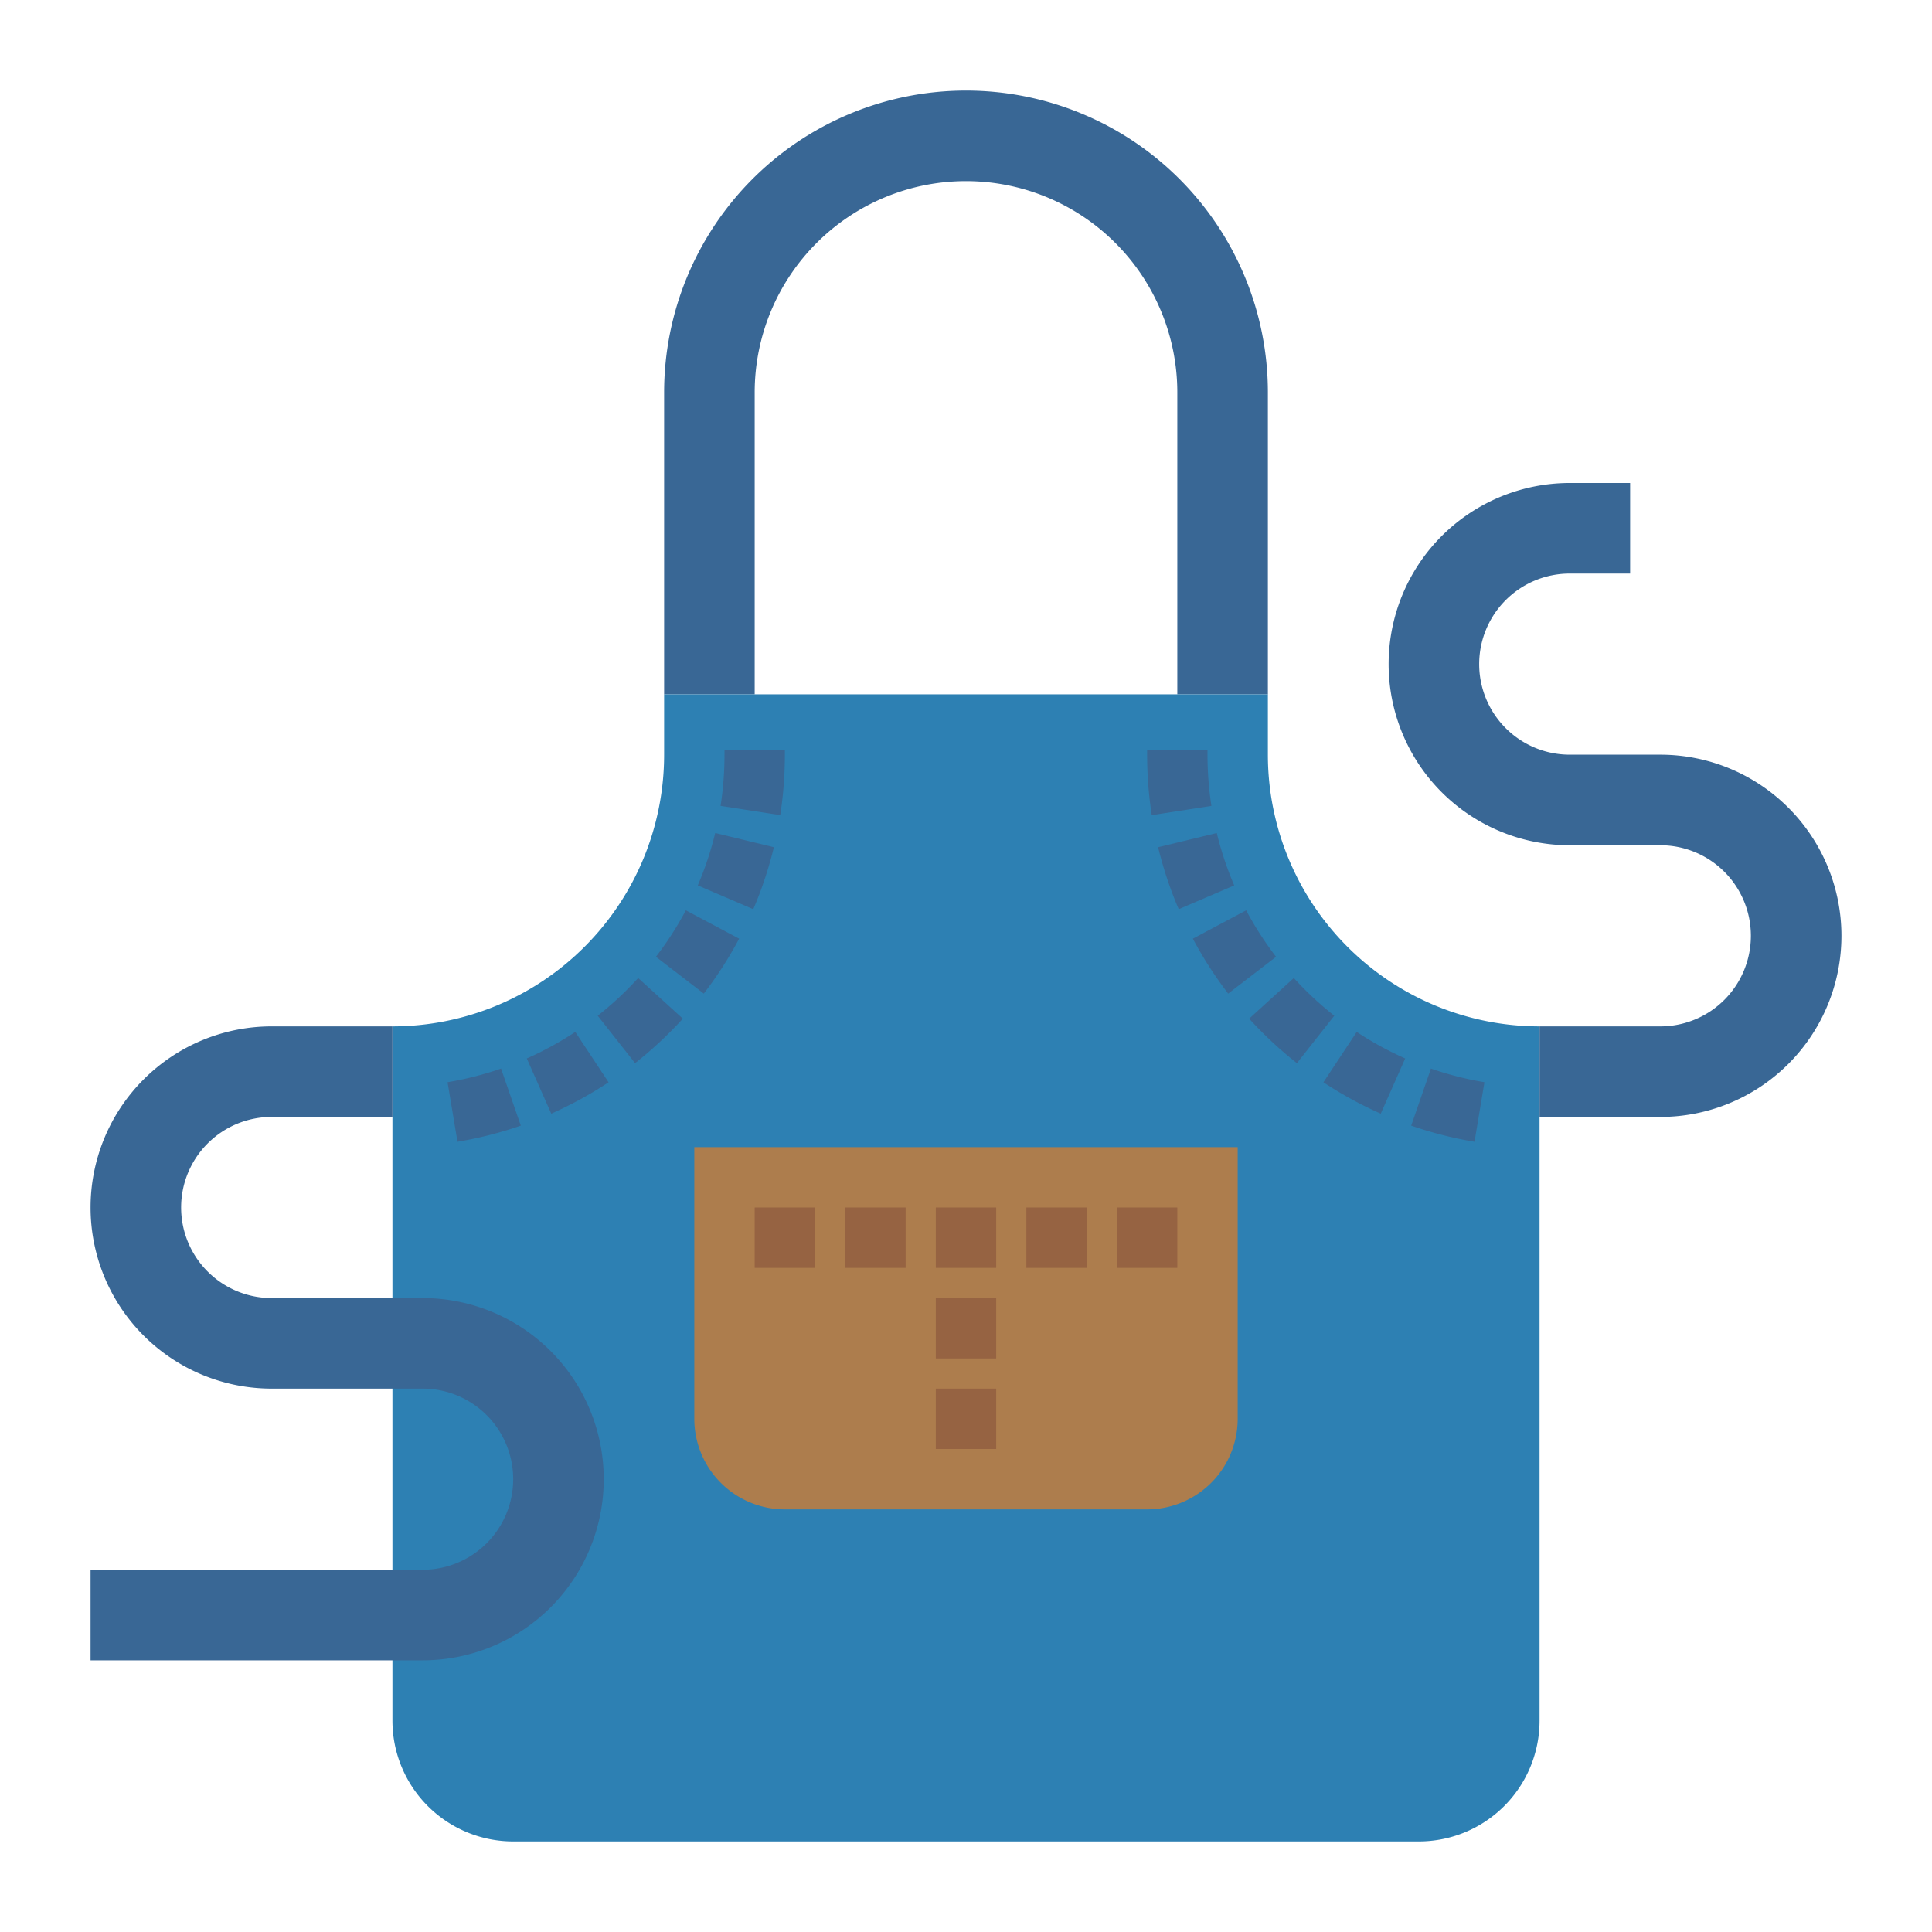
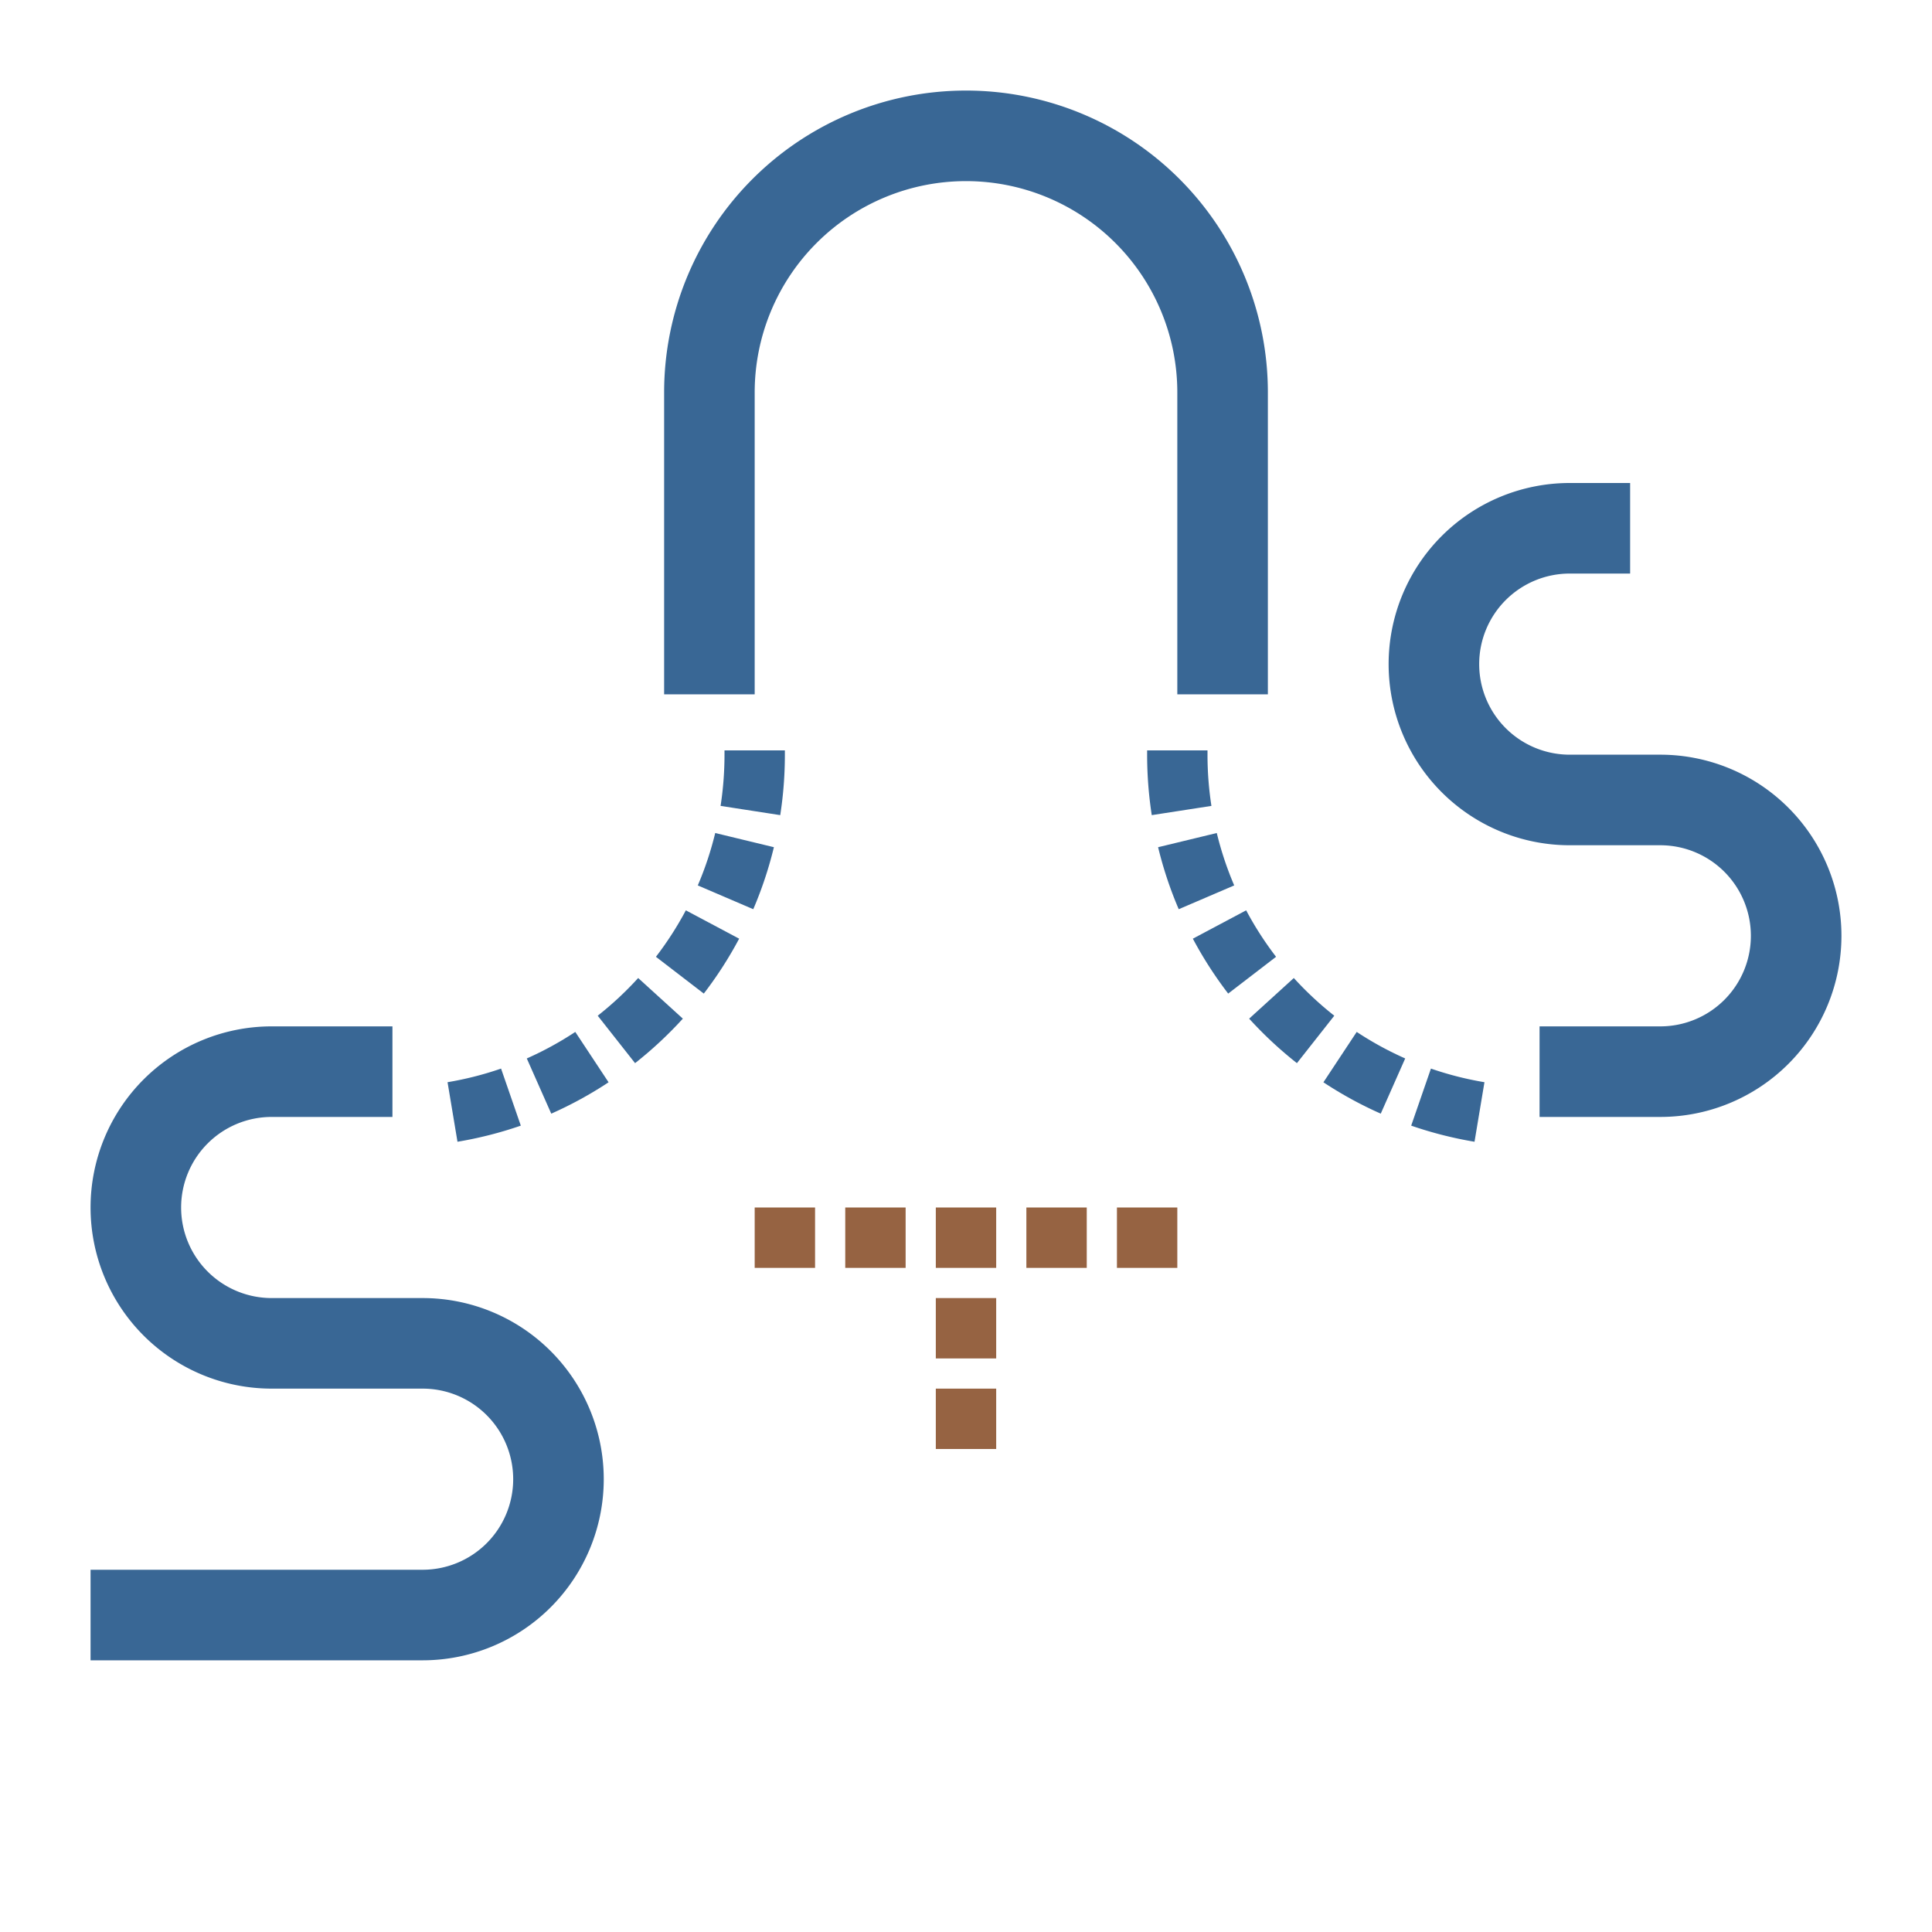
<svg xmlns="http://www.w3.org/2000/svg" viewBox="0 0 512 512">
  <path d="M336 104v80h-24v-80a56 56 0 0 0-112 0v80h-24v-80a80 80 0 1 1 160 0z" fill="#396795" />
-   <path d="M408 272v184a32.004 32.004 0 0 1-32 32H136a32.004 32.004 0 0 1-32-32V272a72.006 72.006 0 0 0 72-72v-16h160v16a72.006 72.006 0 0 0 72 72z" fill="#2d80b3" />
  <path d="m121.238 302.577-2.634-15.782a87.674 87.674 0 0 0 14.183-3.609l5.233 15.12a103.612 103.612 0 0 1-16.782 4.27zm24.85-7.447-6.482-14.629a88.071 88.071 0 0 0 12.85-7.03l8.823 13.347a104.12 104.12 0 0 1-15.191 8.312zm22.213-13.385-9.9-12.57a88.854 88.854 0 0 0 10.724-9.989l11.836 10.766a104.896 104.896 0 0 1-12.66 11.793zm18.215-18.435-12.687-9.748a88.345 88.345 0 0 0 7.926-12.313l14.127 7.51a104.385 104.385 0 0 1-9.366 14.55zm13.109-22.36-14.705-6.305a87.625 87.625 0 0 0 4.62-13.888l15.551 3.76a103.668 103.668 0 0 1-5.466 16.433zm7.147-24.932-15.811-2.446A89.075 89.075 0 0 0 192 200v-1.143h16V200a105.107 105.107 0 0 1-1.228 16.018zm167.208 82.288 5.233-15.12a87.674 87.674 0 0 0 14.183 3.61l-2.634 15.78a103.612 103.612 0 0 1-16.782-4.27zm-23.259-11.488 8.822-13.348a88.071 88.071 0 0 0 12.85 7.031l-6.48 14.629a104.12 104.12 0 0 1-15.192-8.312zm-19.682-16.866 11.836-10.766a88.855 88.855 0 0 0 10.724 9.99l-9.9 12.57a104.896 104.896 0 0 1-12.66-11.794zm-14.921-21.192 14.127-7.511a88.345 88.345 0 0 0 7.926 12.313l-12.687 9.748a104.385 104.385 0 0 1-9.366-14.55zm-9.21-24.242 15.552-3.761a87.625 87.625 0 0 0 4.62 13.888l-14.705 6.305a103.668 103.668 0 0 1-5.466-16.432zM304 200v-1.143h16V200a89.075 89.075 0 0 0 1.04 13.572l-15.812 2.446A105.107 105.107 0 0 1 304 200z" fill="#396795" />
-   <path d="M184 304h144v72a24 24 0 0 1-24 24h-96a24 24 0 0 1-24-24v-72z" fill="#ad7d4d" />
  <path d="M200 320h16v16h-16zm24 0h16v16h-16zm48 0h16v16h-16zm24 0h16v16h-16zm-48 0h16v16h-16zm0 24h16v16h-16zm0 24h16v16h-16z" fill="#966342" />
  <path d="M104 296H72a24 24 0 0 0-24 24 24 24 0 0 0 24 24h40a48 48 0 0 1 48 48 48 48 0 0 1-48 48H24v-24h88a24 24 0 0 0 24-24 24 24 0 0 0-24-24H72a48 48 0 0 1-48-48 48 48 0 0 1 48-48h32zm328-144h-16a24 24 0 0 0-24 24 24 24 0 0 0 24 24h24a48 48 0 0 1 48 48 48 48 0 0 1-48 48h-32v-24h32a24 24 0 0 0 24-24 24 24 0 0 0-24-24h-24a48 48 0 0 1-48-48 48 48 0 0 1 48-48h16z" fill="#396795" />
</svg>